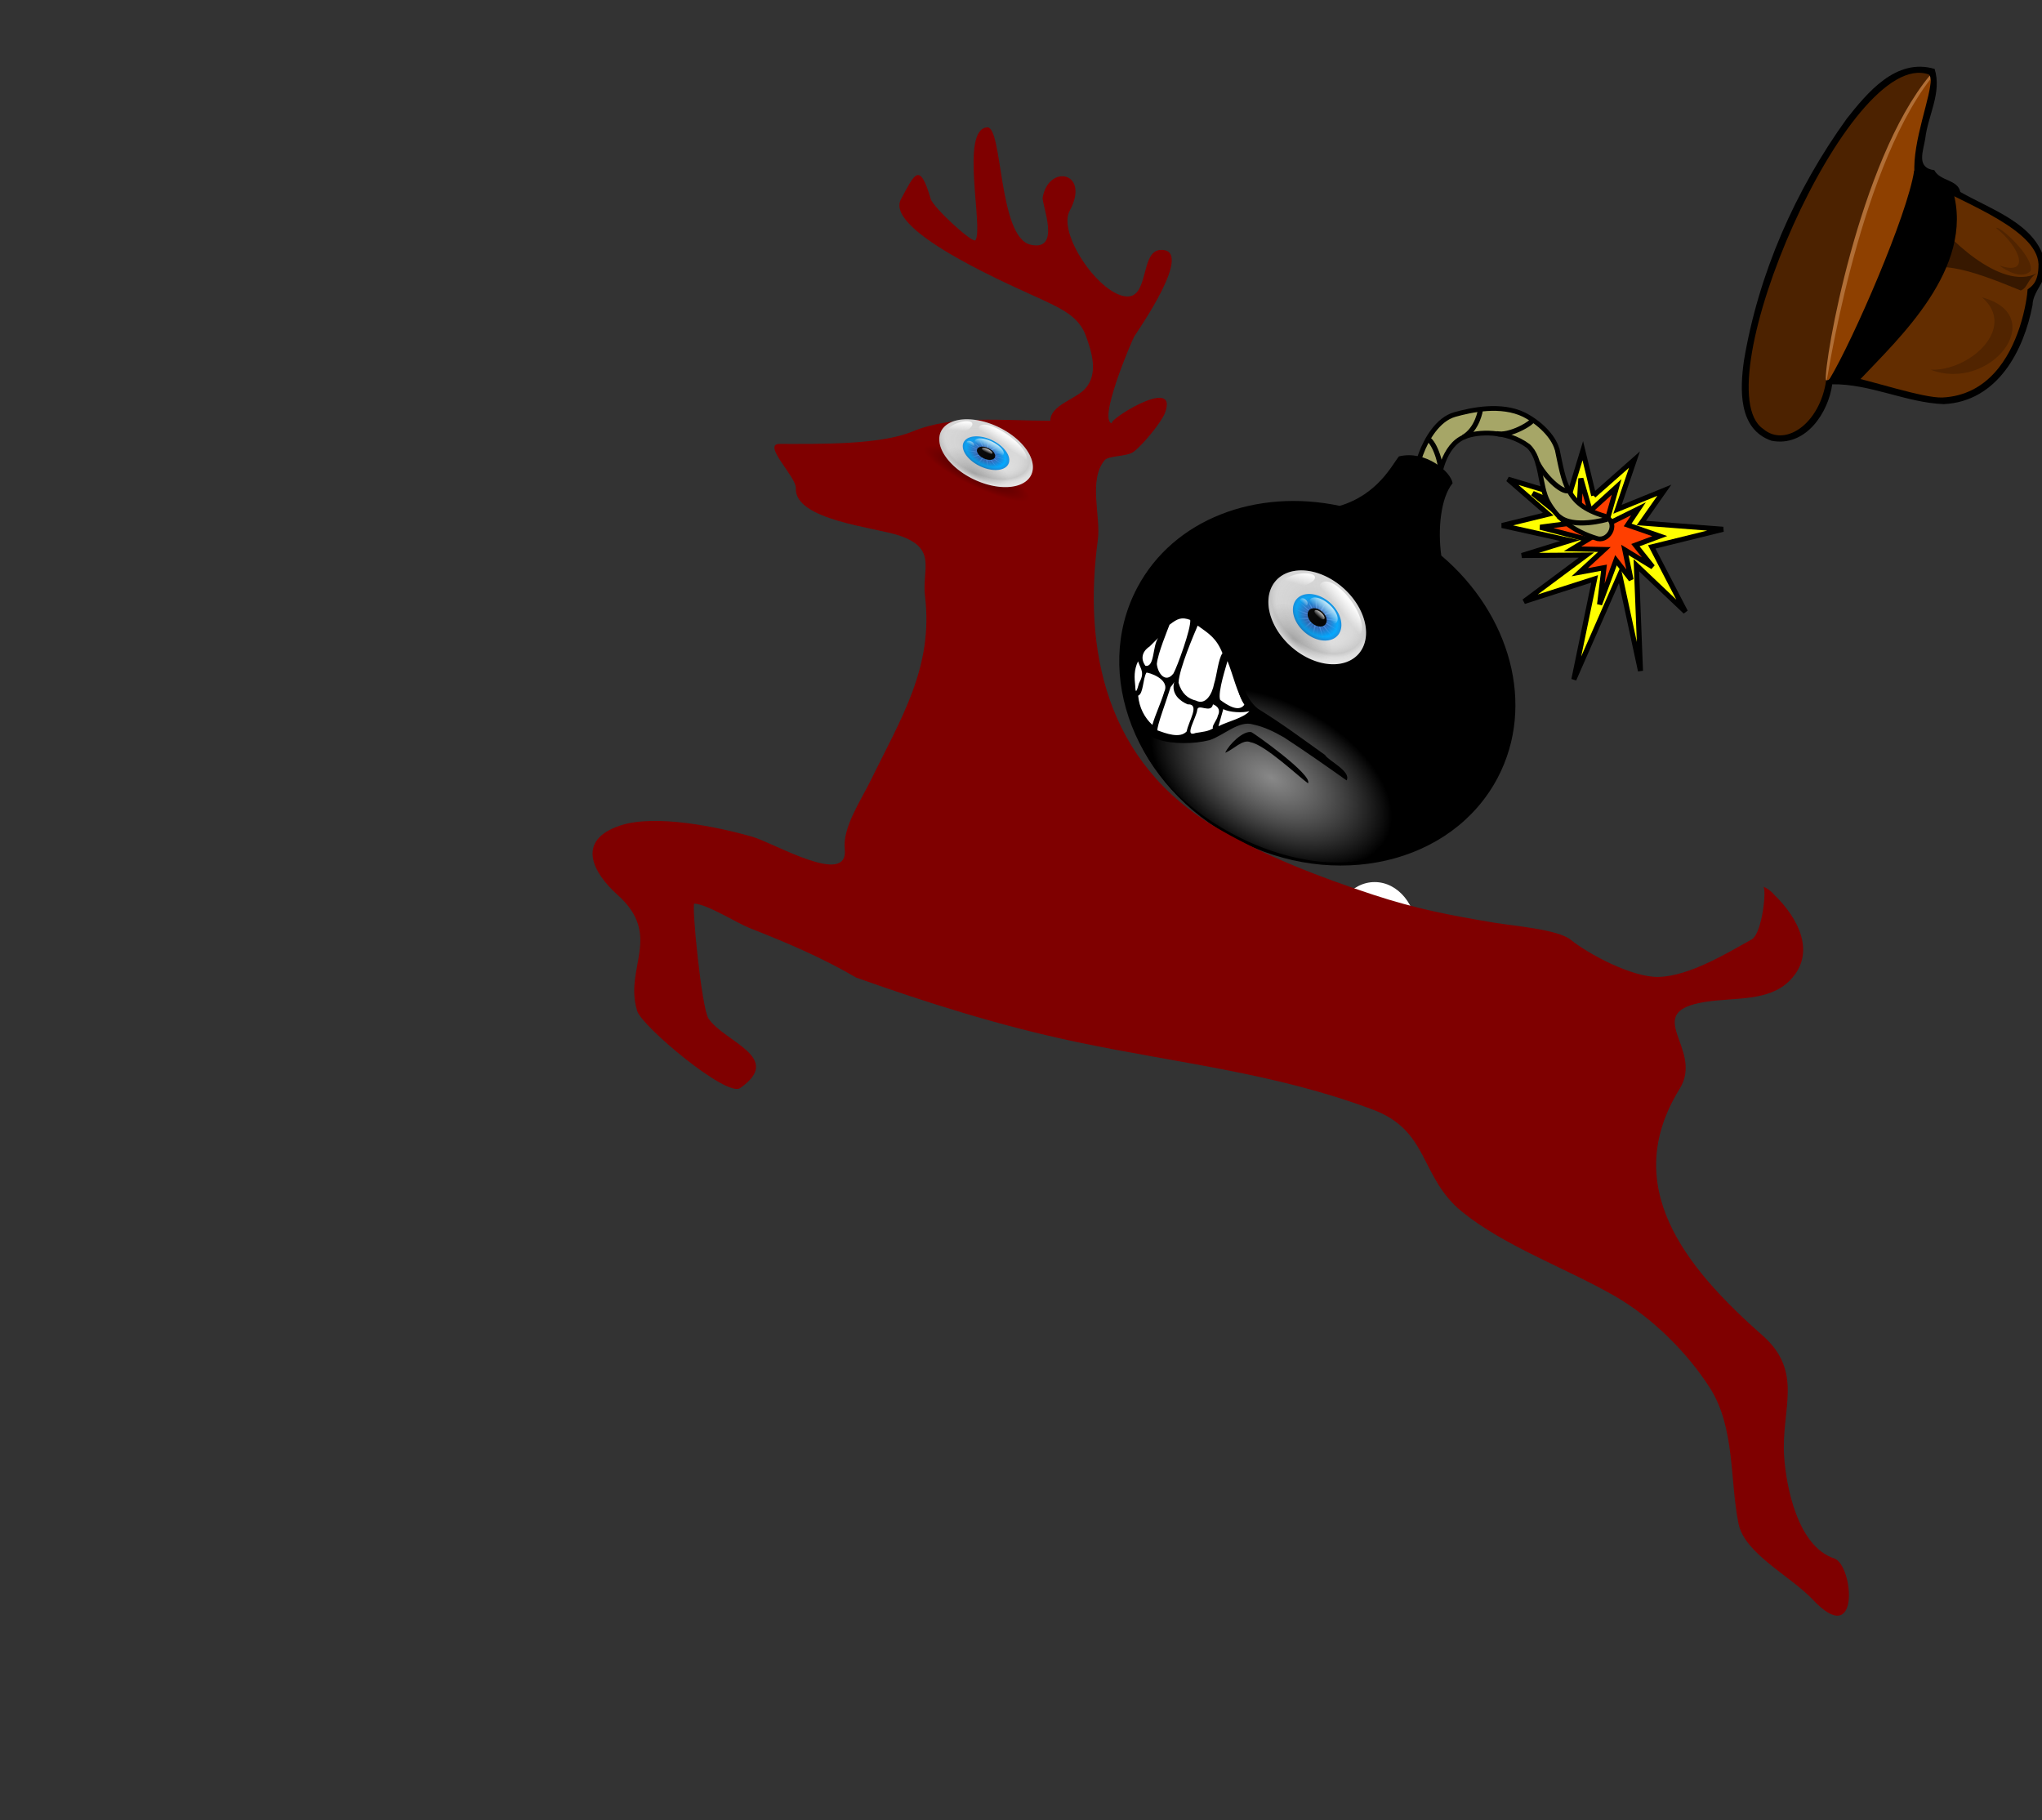
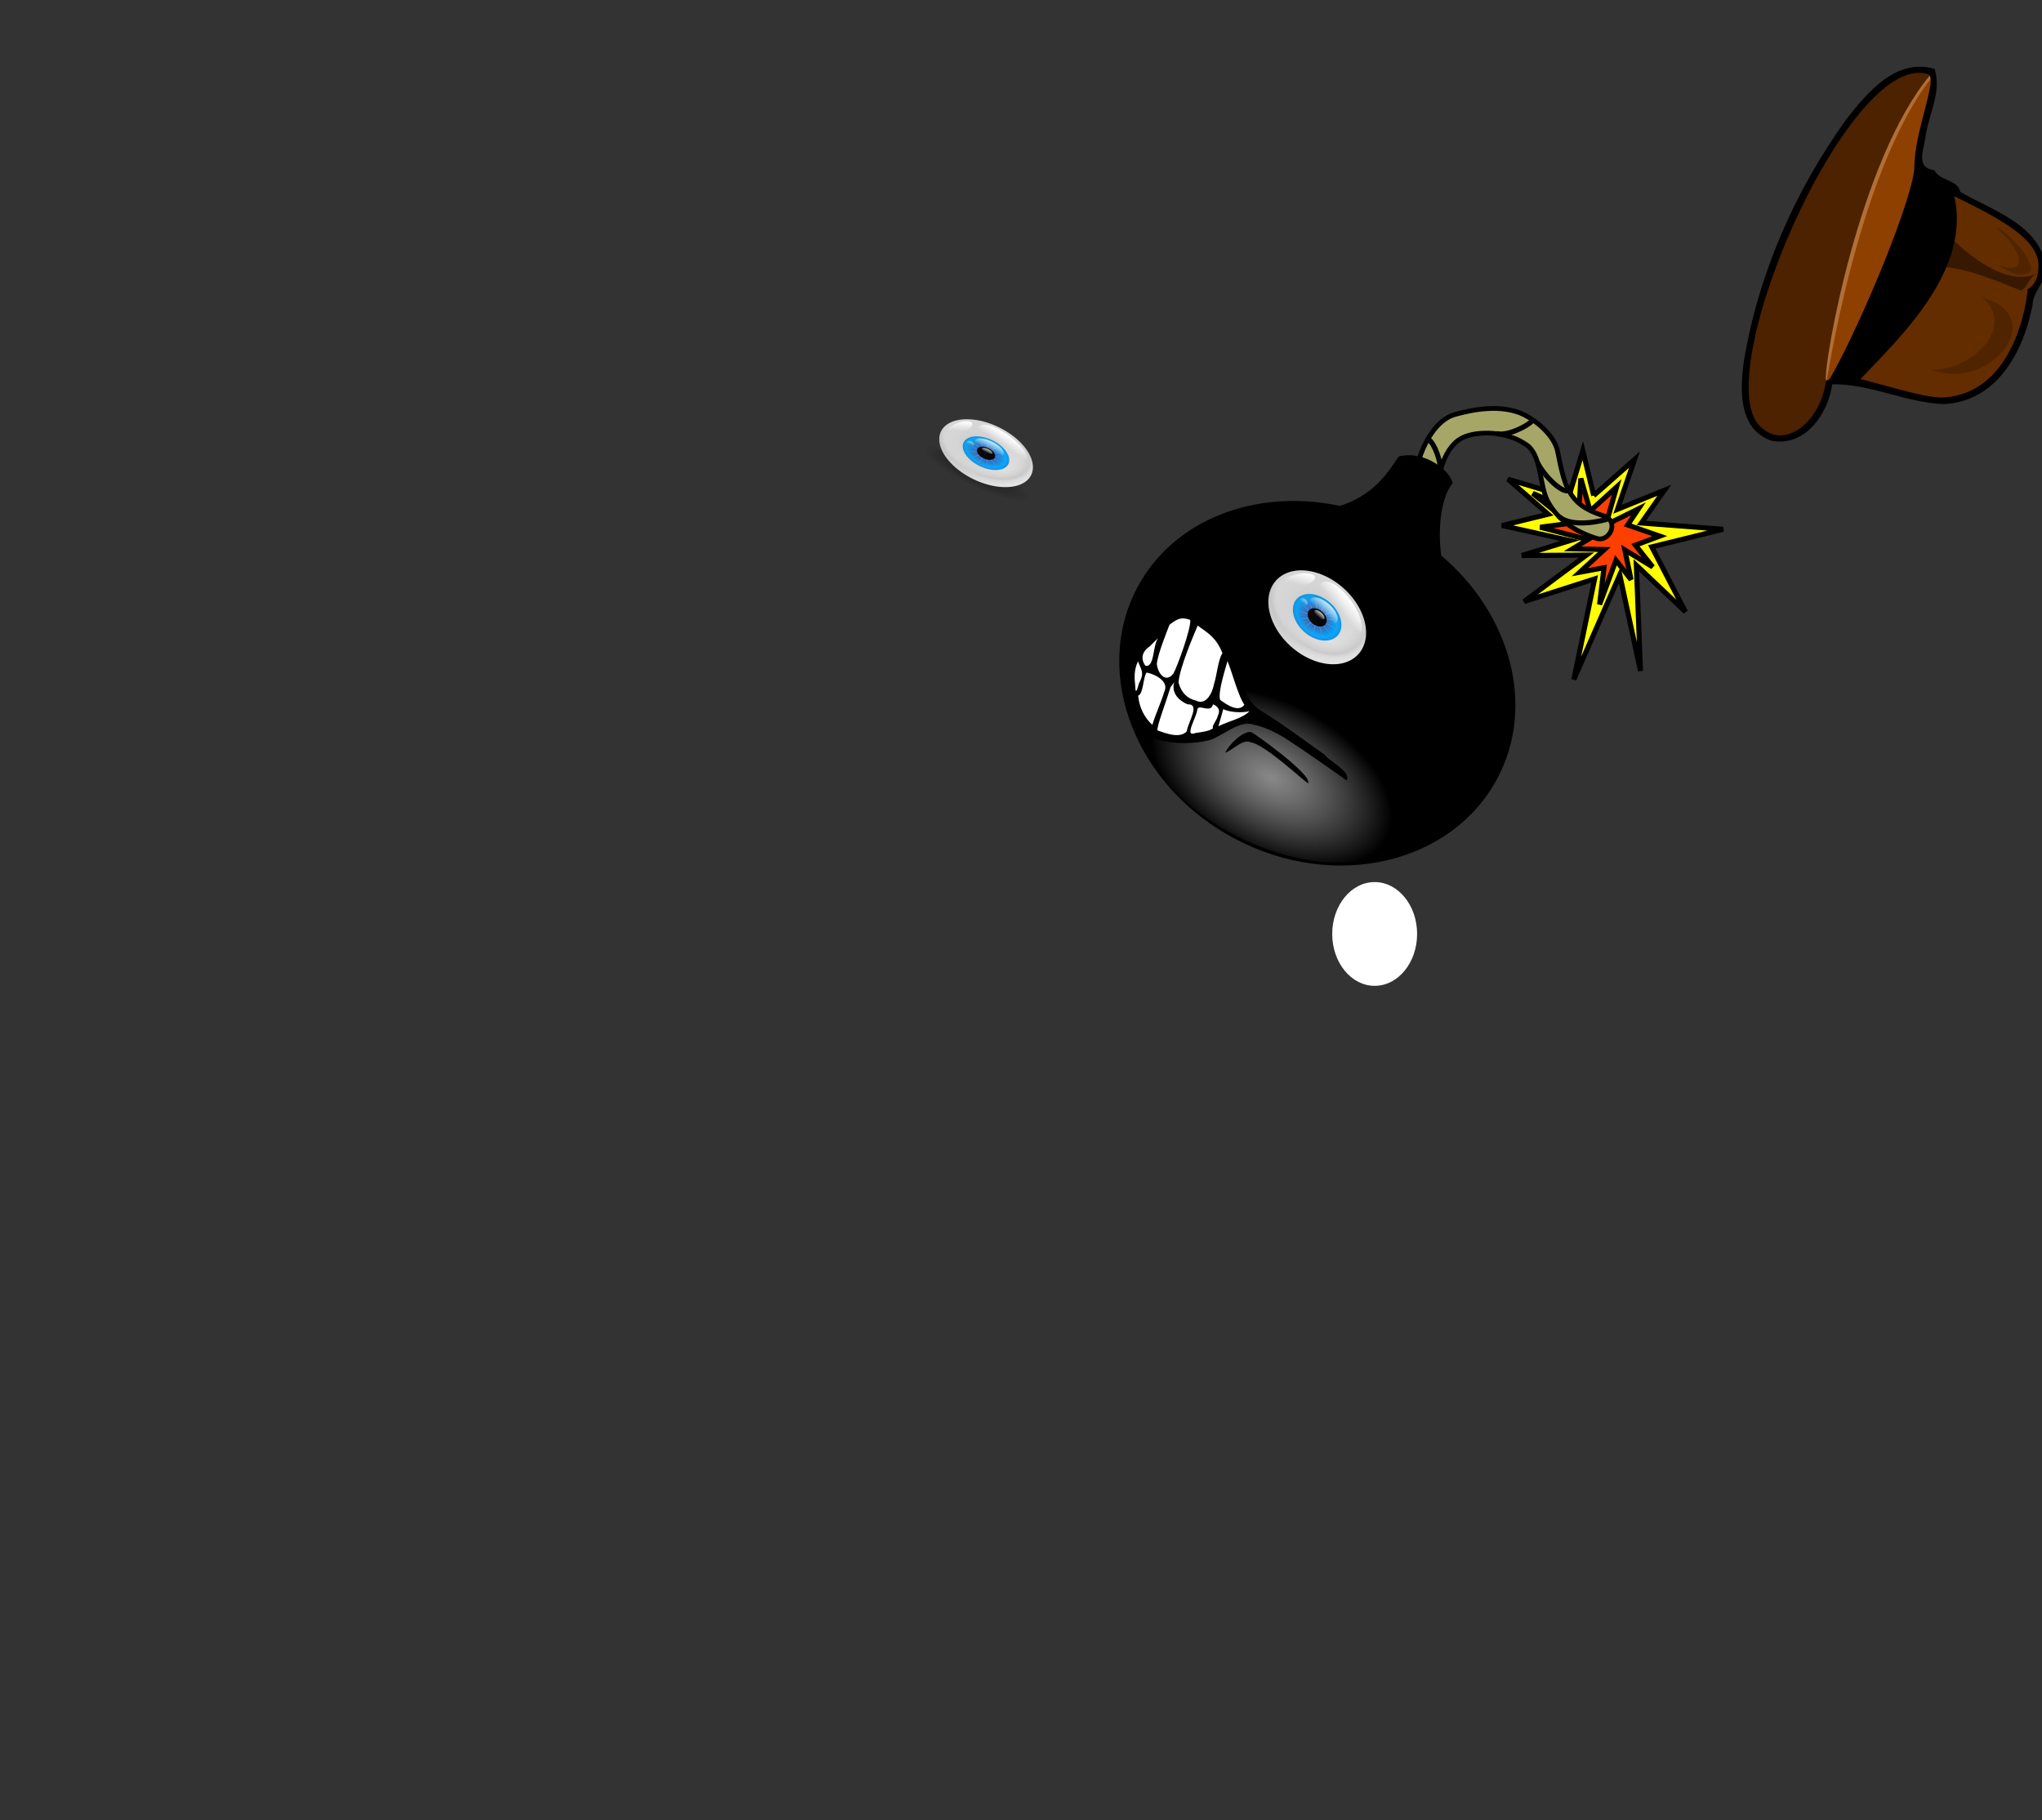
<svg xmlns="http://www.w3.org/2000/svg" xmlns:xlink="http://www.w3.org/1999/xlink" width="433.004" height="385.976">
  <rect width="100%" height="100%" fill="#333333" stroke="none" />
  <title>Jager Bomber</title>
  <defs>
    <linearGradient id="svg_15">
      <stop stop-color="#ffffff" stop-opacity="0.534" offset="0" id="svg_17" />
      <stop stop-color="#000000" stop-opacity="0.691" offset="1" id="svg_16" />
    </linearGradient>
    <radialGradient xlink:href="#svg_15" r="0.424" id="svg_4" fy="0.62" fx="0.521" cy="0.62" cx="0.521" />
    <symbol width="120pt" id="svg_18" height="120pt">
      <g id="svg_2">
        <path fill="#ffff00" fill-rule="evenodd" stroke="#000000" stroke-width="1pt" id="svg_14" d="m111.896,20.93l5.098,-13.417l2.147,13.685l8.587,-10.197l-1.342,10.465l19.857,-8.587l-14.49,12.88l15.832,11.002l-17.174,-4.83l13.953,24.15l-16.637,-19.857l2.147,30.054l-7.513,-26.029l-13.685,13.953l8.855,-18.515l-15.027,8.05l9.392,-9.392l-17.71,4.83l9.392,-8.318l-13.685,-3.22l16.369,-3.22l-2.415,-12.612l8.05,9.123z" />
        <path fill="#ff3f00" fill-rule="evenodd" stroke="#000000" stroke-width="1pt" id="svg_13" d="m112.97,24.955l-6.172,-6.44l3.757,8.318l-13.148,1.073l12.343,2.415l-6.44,4.562l12.612,-2.952l-2.415,4.025l7.513,-3.757l-2.952,8.318l5.098,-4.025l3.488,9.123l-1.61,-12.343l5.903,2.683l-5.098,-6.172l8.587,0.537l-6.708,-2.952l4.562,-5.098l-8.855,1.342l0.537,-5.098l-5.635,7.782l-2.147,-10.197l-3.22,8.855z" />
        <g transform="translate(-7.245, 1.878)" id="svg_6">
          <path fill="#a6a667" fill-rule="evenodd" stroke="#000000" stroke-width="1.25" stroke-miterlimit="4" id="svg_12" d="m92.954,8.736c-6.76,0.237 -12.839,5.307 -16.2,8.49c-3.398,3.247 -3.558,9.307 -3.047,13.292c0.511,3.984 1.844,7.063 1.844,7.063l5.719,-2.5c0,0 -0.987,-2.314 -1.375,-5.344c-0.385,-3.006 -0.077,-6.255 1.906,-8.531c2.281,-2.812 8.952,-6.776 15.956,-5.672c4.738,1.18 7.53,7.962 11.482,10.578c3.951,2.616 9.292,3.879 16.188,2.5c3.068,-0.909 2.888,-6.5 -1.219,-6.125c-5.694,1.139 -8.797,0.228 -11.5,-1.562c-2.703,-1.79 -5,-4.85 -7.781,-8.187l-0.062,-0.031c-2.492,-2.568 -7.289,-4.016 -11.909,-3.969z" />
          <path fill="none" fill-opacity="0.75" fill-rule="evenodd" stroke="#000000" stroke-width="1pt" id="svg_11" d="m125.216,22.896c0,0 -6.721,6.57 -11.706,5.287" />
          <path fill="none" fill-opacity="0.75" fill-rule="evenodd" stroke="#000000" stroke-width="1pt" id="svg_10" d="m112.754,20.933c-1.359,1.586 -7.854,-0.529 -10.724,-2.643" />
          <path fill="none" fill-opacity="0.75" fill-rule="evenodd" stroke="#000000" stroke-width="1pt" id="svg_9" d="m95.611,8.774c0.302,0.982 -3.474,6.948 -6.797,7.779" />
-           <path fill="none" fill-opacity="0.75" fill-rule="evenodd" stroke="#000000" stroke-width="1pt" id="svg_8" d="m82.168,12.927c0,0 1.737,4.833 -0.604,8.534" />
          <path fill="none" fill-opacity="0.75" fill-rule="evenodd" stroke="#000000" stroke-width="1pt" id="svg_7" d="m73.407,26.219c2.115,-0.076 6.948,4.607 7.175,6.646" />
        </g>
        <path fill="#000000" fill-rule="evenodd" stroke-width="1pt" id="svg_5" d="m61.645,35.724c-0.574,2.541 -0.156,11.394 -7.75,18.824c-21.51,6.077 -37.188,23.396 -37.188,44.045c0,25.685 24.091,46.505 53.75,46.505c29.659,0 53.719,-20.821 53.719,-46.505c0,-21.697 -17.256,-39.795 -40.469,-44.937c-4.039,-5.604 -7.243,-13.383 -6.25,-18.27c-1.799,-2.478 -10.417,-4.441 -15.812,0.338z" />
        <path fill="url(#svg_4)" fill-rule="evenodd" stroke-width="1pt" transform="matrix(1.335, 0, 0, 1.145, -27.973, -22.277)" id="svg_3" d="m103.578,124.911a30.456,20.528 0 1 0 -60.912,0a30.456,20.528 0 1 0 60.912,0z" />
      </g>
    </symbol>
    <linearGradient id="svg_64">
      <stop stop-color="#000000" offset="0" id="svg_80" />
      <stop stop-color="#000000" stop-opacity="0" offset="1" id="svg_79" />
    </linearGradient>
    <linearGradient id="svg_60">
      <stop stop-color="#000000" offset="0" id="svg_78" />
      <stop stop-color="#000000" stop-opacity="0" offset="1" id="svg_77" />
    </linearGradient>
    <linearGradient id="svg_56">
      <stop stop-color="#ffffff" stop-opacity="0" offset="0" id="svg_76" />
      <stop stop-color="#000000" stop-opacity="0.173" offset="1" id="svg_75" />
    </linearGradient>
    <linearGradient id="svg_59">
      <stop stop-color="#f8f8f8" offset="0" id="svg_74" />
      <stop stop-color="#dbdbdb" offset="1" id="svg_73" />
    </linearGradient>
    <linearGradient id="svg_55">
      <stop stop-color="#ffffff" offset="0" id="svg_72" />
      <stop stop-color="#ffffff" stop-opacity="0" offset="1" id="svg_71" />
    </linearGradient>
    <linearGradient id="svg_57">
      <stop stop-color="#5da8ff" offset="0" id="svg_70" />
      <stop stop-color="#5da8ff" stop-opacity="0" offset="1" id="svg_69" />
    </linearGradient>
    <linearGradient id="svg_58">
      <stop stop-color="#00a8ff" offset="0" id="svg_68" />
      <stop stop-color="#2f65b6" offset="1" id="svg_67" />
    </linearGradient>
    <radialGradient xlink:href="#svg_64" r="68.038" id="svg_30" gradientUnits="userSpaceOnUse" fy="406.022" fx="-1092.144" cy="444.665" cx="-1110.285" />
    <radialGradient xlink:href="#svg_60" r="615.201" id="svg_54" gradientUnits="userSpaceOnUse" gradientTransform="scale(1.72, 0.581)" fy="1860.268" fx="-530.927" cy="1860.268" cx="-530.927" />
    <radialGradient xlink:href="#svg_59" spreadMethod="reflect" r="281.321" id="svg_52" gradientUnits="userSpaceOnUse" fy="819.876" fx="-1058.759" cy="773.9" cx="-1040.368" />
    <radialGradient xlink:href="#svg_58" spreadMethod="reflect" r="83.152" id="svg_50" gradientUnits="userSpaceOnUse" fy="586.64" fx="302.352" cy="574.775" cx="299.43" />
    <radialGradient xlink:href="#svg_57" r="270.772" id="svg_48" gradientUnits="userSpaceOnUse" gradientTransform="matrix(0.42, 0, 0, 0.422, 197.164, 259.263)" fy="568.66" fx="389.182" cy="568.66" cx="389.182" />
    <radialGradient xlink:href="#svg_57" r="270.772" id="svg_46" gradientUnits="userSpaceOnUse" gradientTransform="matrix(0.405, 0.109, -0.109, 0.408, 264.895, 225.174)" fy="568.66" fx="389.182" cy="568.66" cx="389.182" />
    <linearGradient y2="747.554" y1="646.857" xlink:href="#svg_55" x2="306.605" x1="306.156" id="svg_43" gradientUnits="userSpaceOnUse" gradientTransform="scale(1.305, 0.766)" />
    <linearGradient y2="464.801" y1="360.095" xlink:href="#svg_55" x2="-1114.527" x1="-1112.406" id="svg_40" gradientUnits="userSpaceOnUse" />
    <linearGradient y2="480.91" y1="382.244" xlink:href="#svg_55" x2="-1103.238" x1="-1102.231" id="svg_38" gradientUnits="userSpaceOnUse" />
    <radialGradient xlink:href="#svg_56" spreadMethod="reflect" r="595.993" id="svg_36" gradientUnits="userSpaceOnUse" fy="902.634" fx="-819.682" cy="691.142" cx="-1095.54" />
    <linearGradient y2="455.664" y1="393.443" xlink:href="#svg_55" x2="-1117.122" x1="-1130.399" id="svg_34" gradientUnits="userSpaceOnUse" />
    <linearGradient y2="464.801" y1="390.299" xlink:href="#svg_55" x2="-1090.351" x1="-1124.524" id="svg_32" gradientUnits="userSpaceOnUse" />
    <symbol width="256pt" id="svg_81" height="256pt">
      <g id="svg_27">
        <g transform="matrix(0.472, 0, 0, 0.472, -11.583, -88.282)" id="svg_28">
          <path opacity="0.467" fill="url(#svg_54)" fill-rule="evenodd" stroke-width="3" stroke-linecap="round" stroke-miterlimit="4" stroke-dashoffset="0" marker-start="none" marker-mid="none" marker-end="none" transform="matrix(0.257, 0, 0, 0.295, 597.982, 359.297)" id="svg_53" d="m144.977,1081.358a1058.335,357.611 0 1 1 -2116.67,0a1058.335,357.611 0 1 1 2116.67,0z" />
          <path fill="url(#svg_52)" fill-rule="evenodd" stroke-width="2.898" stroke-linecap="round" stroke-miterlimit="4" stroke-dashoffset="0" marker-start="none" marker-mid="none" marker-end="none" transform="matrix(0.382, 0, 0, 0.382, 756.095, 189.5)" id="svg_51" d="m-424.285,810.681a606.888,606.888 0 1 1 -1213.776,0a606.888,606.888 0 1 1 1213.776,0z" />
          <path fill="url(#svg_50)" fill-rule="evenodd" stroke-width="0.447" stroke-linecap="round" stroke-miterlimit="4" stroke-dashoffset="0" marker-start="none" marker-mid="none" marker-end="none" transform="matrix(0.588, 0, 0, 0.588, 185.839, 168.256)" id="svg_49" d="m495.211,562.909a195.781,195.781 0 1 1 -391.562,0a195.781,195.781 0 1 1 391.562,0z" />
          <path fill="url(#svg_48)" fill-rule="evenodd" stroke-width="0.447" stroke-linecap="round" stroke-miterlimit="4" stroke-dashoffset="0" marker-start="none" marker-mid="none" marker-end="none" id="svg_47" d="m347.917,385.083c-0.448,0.055 -0.896,0.111 -1.342,0.171c0.562,2.604 1.125,5.217 1.671,7.789c-0.116,-2.627 -0.22,-5.297 -0.329,-7.96zm0.329,7.96c1.675,37.816 4.166,71.515 10.67,83.679c3.245,-13.405 -2.804,-46.651 -10.67,-83.679zm10.67,83.679c-0.774,3.196 -2.013,5.403 -3.934,6.144c-1.924,0.743 -4.327,-0.068 -7.052,-1.921c0.805,3.198 0.74,5.737 -0.618,7.289c-1.357,1.55 -3.863,1.95 -7.131,1.579c2.193,2.454 3.31,4.733 2.829,6.736c-0.482,2.006 -2.516,3.519 -5.592,4.71c3.088,1.154 5.139,2.644 5.644,4.644c0.505,1.998 -0.586,4.283 -2.75,6.763c3.27,-0.413 5.767,-0.036 7.144,1.5c1.376,1.534 1.474,4.061 0.71,7.263c2.701,-1.882 5.094,-2.719 7.026,-2c1.934,0.72 3.202,2.921 4.013,6.118c1.518,-2.926 3.243,-4.778 5.289,-5.039c2.045,-0.261 4.179,1.103 6.381,3.552c-0.016,-3.296 0.665,-5.739 2.355,-6.921c1.689,-1.18 4.204,-0.972 7.289,0.171c-1.543,-2.908 -2.078,-5.393 -1.131,-7.223c0.948,-1.832 3.282,-2.816 6.552,-3.237c-2.723,-1.859 -4.356,-3.792 -4.368,-5.855c-0.012,-2.064 1.6,-4.028 4.302,-5.921c-3.274,-0.381 -5.622,-1.337 -6.592,-3.158c-0.97,-1.821 -0.459,-4.307 1.053,-7.236c-3.078,1.185 -5.597,1.425 -7.302,0.263c-1.704,-1.162 -2.411,-3.585 -2.434,-6.881c-2.171,2.472 -4.295,3.854 -6.342,3.618c-2.046,-0.236 -3.791,-2.06 -5.342,-4.96zm11.683,1.342c9.101,-10.363 19.193,-42.592 29.432,-79.021c-16.08,34.241 -29.53,65.225 -29.432,79.021zm29.432,-79.021c1.105,-2.353 2.241,-4.738 3.368,-7.118c-0.419,-0.162 -0.828,-0.343 -1.25,-0.5c-0.707,2.548 -1.412,5.106 -2.118,7.618zm-19.696,85.639c12.882,-4.96 36.814,-28.811 62.812,-56.312c-30.166,22.856 -56.483,44.046 -62.812,56.312zm62.812,-56.312c1.916,-1.451 3.872,-2.918 5.815,-4.381c-0.27,-0.312 -0.542,-0.625 -0.816,-0.934c-1.67,1.777 -3.345,3.565 -5,5.315zm-57.272,66.706c13.708,1.597 45.971,-8.401 81.771,-20.67c-37.323,6.218 -70.464,12.752 -81.771,20.67zm81.771,-20.67c2.14,-0.357 4.321,-0.711 6.486,-1.066c-0.084,-0.365 -0.175,-0.728 -0.263,-1.092c-2.078,0.719 -4.167,1.453 -6.223,2.158zm-81.705,32.445c11.395,7.782 44.605,13.924 81.994,19.696c-35.934,-11.837 -68.308,-21.455 -81.994,-19.696zm81.994,19.696c1.811,0.597 3.658,1.208 5.486,1.816c0.082,-0.315 0.158,-0.632 0.237,-0.947c-1.908,-0.29 -3.835,-0.577 -5.723,-0.868zm-87.415,-9.236c6.465,12.186 33.035,33.055 63.469,55.549c-26.327,-27.192 -50.535,-50.756 -63.469,-55.549zm63.469,55.549c1.145,1.183 2.308,2.396 3.46,3.592c0.189,-0.21 0.378,-0.42 0.566,-0.632c-1.34,-0.986 -2.7,-1.98 -4.026,-2.96zm-73.113,-48.799c0.067,13.799 13.887,44.622 30.38,78.679c-10.673,-36.306 -21.156,-68.419 -30.38,-78.679zm30.38,78.679c0.426,1.449 0.85,2.932 1.276,4.394c0.244,-0.092 0.481,-0.196 0.724,-0.289c-0.665,-1.366 -1.343,-2.748 -2,-4.105zm-42.05,-77.192c-6.352,12.248 -8.447,45.95 -9.67,83.758c7.418,-37.09 13.064,-70.383 9.67,-83.758zm-9.67,83.758c-0.292,1.46 -0.598,2.95 -0.895,4.421c0.255,0.029 0.508,0.064 0.763,0.092c0.046,-1.502 0.083,-3.023 0.132,-4.513zm-1.368,-87.876c-11.32,7.889 -28.832,36.789 -47.497,69.719c23.824,-29.417 44.295,-56.299 47.497,-69.719zm-47.497,69.719c-0.999,1.233 -2.029,2.482 -3.039,3.723c0.229,0.155 0.467,0.294 0.697,0.447c0.782,-1.387 1.563,-2.797 2.342,-4.171zm39.642,-78.482c-13.689,1.73 -42.616,19.157 -74.429,39.629c34.749,-14.97 65.362,-29.237 74.429,-39.629zm-74.429,39.629c-1.662,0.716 -3.36,1.439 -5.039,2.158c0.148,0.271 0.31,0.533 0.461,0.803c1.525,-0.987 3.065,-1.986 4.579,-2.96zm71.535,-51.036c-12.926,-4.829 -46.637,-2.844 -84.323,0.5c37.72,2.894 71.454,4.482 84.323,-0.5zm-84.323,0.5c-2.059,-0.158 -4.156,-0.335 -6.236,-0.5c0.006,0.355 0.017,0.711 0.026,1.066c2.072,-0.189 4.16,-0.384 6.21,-0.566zm87.086,-11.947c-9.188,-10.28 -39.95,-24.171 -74.863,-38.721c32.05,20.088 61.166,37.164 74.863,38.721zm-74.863,-38.721c-1.998,-1.252 -4.021,-2.542 -6.039,-3.816c-0.184,0.362 -0.385,0.715 -0.566,1.079c2.208,0.912 4.426,1.829 6.605,2.737zm82.613,29.853c-3.369,-13.38 -24.158,-39.991 -48.312,-69.101c19.047,32.687 36.903,61.343 48.312,69.101zm-48.312,-69.101c-1.281,-2.199 -2.577,-4.439 -3.868,-6.671c-0.357,0.252 -0.711,0.507 -1.066,0.763c1.65,1.976 3.311,3.952 4.934,5.908z" />
          <path opacity="0.36" fill="url(#svg_46)" fill-rule="evenodd" stroke-width="0.447" stroke-linecap="round" stroke-miterlimit="4" stroke-dashoffset="0" marker-start="none" marker-mid="none" marker-end="none" id="svg_45" d="m377.946,385.725c-0.447,-0.063 -0.894,-0.124 -1.341,-0.182c-0.131,2.661 -0.264,5.33 -0.402,7.956c0.568,-2.568 1.159,-5.174 1.742,-7.774zm-1.742,7.774c-8.17,36.961 -14.485,70.157 -11.351,83.589c6.604,-12.108 9.365,-45.787 11.351,-83.589zm-11.351,83.589c-1.574,2.887 -3.342,4.698 -5.39,4.917c-2.051,0.22 -4.162,-1.185 -6.315,-3.681c-0.05,3.297 -0.769,5.733 -2.484,6.881c-1.712,1.146 -4.236,0.884 -7.297,-0.321c1.483,2.938 1.972,5.428 0.989,7.239c-0.985,1.813 -3.341,2.748 -6.62,3.103c2.685,1.914 4.279,3.884 4.25,5.947c-0.029,2.06 -1.675,3.985 -4.406,5.821c3.266,0.447 5.58,1.458 6.513,3.298c0.932,1.838 0.373,4.304 -1.193,7.199c3.096,-1.119 5.624,-1.308 7.304,-0.113c1.682,1.196 2.337,3.65 2.293,6.948c2.223,-2.434 4.369,-3.776 6.413,-3.498c2.043,0.277 3.751,2.148 5.244,5.083c0.838,-3.188 2.127,-5.371 4.066,-6.075c1.937,-0.703 4.312,0.149 6.996,2.052c-0.738,-3.208 -0.612,-5.747 0.777,-7.27c1.39,-1.525 3.899,-1.871 7.167,-1.431c-2.149,-2.501 -3.226,-4.79 -2.704,-6.786c0.522,-1.997 2.588,-3.477 5.688,-4.605c-3.064,-1.216 -5.085,-2.747 -5.55,-4.756c-0.465,-2.01 0.671,-4.279 2.89,-6.717c-3.28,0.348 -5.775,-0.072 -7.121,-1.636c-1.346,-1.563 -1.401,-4.087 -0.57,-7.277c-2.737,1.826 -5.146,2.611 -7.062,1.854c-1.915,-0.758 -3.129,-2.971 -3.876,-6.174zm10.938,4.32c11.473,-7.655 29.562,-36.173 48.881,-68.711c-24.394,28.912 -45.405,55.36 -48.881,68.711zm48.881,-68.711c1.676,-1.987 3.391,-3.996 5.096,-6.004c-0.363,-0.265 -0.711,-0.546 -1.078,-0.806c-1.343,2.278 -2.685,4.566 -4.018,6.81zm-41.19,77.623c13.727,-1.457 43.016,-18.301 75.246,-38.136c-35.054,14.27 -65.958,27.926 -75.246,38.136zm75.246,-38.136c2.226,-0.906 4.495,-1.816 6.751,-2.727c-0.18,-0.371 -0.362,-0.744 -0.546,-1.113c-2.073,1.285 -4.153,2.578 -6.205,3.84zm-72.586,49.61c12.828,5.09 46.579,3.784 84.334,1.198c-37.661,-3.654 -71.364,-5.921 -84.334,-1.198zm84.334,1.198c2.16,0.21 4.358,0.432 6.541,0.649c0.013,-0.374 0.019,-0.749 0.028,-1.123c-2.193,0.156 -4.401,0.325 -6.57,0.474zm-87.318,10.193c8.992,10.466 39.482,24.994 74.103,40.247c-31.646,-20.734 -60.428,-38.404 -74.103,-40.247zm74.103,40.247c1.595,1.045 3.221,2.114 4.83,3.174c0.16,-0.283 0.316,-0.569 0.474,-0.854c-1.768,-0.774 -3.555,-1.55 -5.304,-2.32zm-82.046,-31.546c3.091,13.444 23.354,40.478 46.93,70.083c-18.392,-33.079 -35.677,-62.106 -46.93,-70.083zm46.93,70.083c0.8,1.439 1.609,2.912 2.413,4.365c0.237,-0.154 0.474,-0.308 0.71,-0.464c-1.039,-1.299 -2.095,-2.611 -3.123,-3.901zm-57.992,-66.06c-3.507,13.347 1.865,46.696 8.981,83.861c-0.913,-37.832 -2.726,-71.564 -8.981,-83.861zm8.981,83.861c0.036,1.51 0.062,3.052 0.095,4.575c0.259,-0.026 0.515,-0.065 0.774,-0.092c-0.289,-1.492 -0.586,-3.002 -0.869,-4.483zm-20.638,-85.445c-9.305,10.186 -20.052,42.198 -31.019,78.401c16.764,-33.906 30.836,-64.604 31.019,-78.401zm-31.019,78.401c-0.66,1.334 -1.341,2.695 -2.008,4.039c0.239,0.094 0.474,0.194 0.713,0.286c0.433,-1.439 0.863,-2.899 1.295,-4.325zm21.422,-85.235c-12.976,4.69 -37.371,28.073 -63.923,55.05c30.625,-22.248 57.357,-42.916 63.923,-55.05zm-63.923,55.05c-1.284,0.933 -2.603,1.872 -3.899,2.81c0.181,0.209 0.375,0.405 0.558,0.613c1.115,-1.137 2.234,-2.297 3.342,-3.422zm58.604,-65.547c-13.67,-1.872 -46.122,7.474 -82.15,19.015c37.44,-5.466 70.702,-11.324 82.15,-19.015zm-82.15,19.015c-1.791,0.261 -3.618,0.52 -5.426,0.78c0.073,0.3 0.162,0.595 0.237,0.894c1.729,-0.558 3.475,-1.125 5.189,-1.674zm82.306,-30.782c-11.236,-8.011 -44.312,-14.817 -81.579,-21.342c35.686,12.558 67.859,22.823 81.579,21.342zm-81.579,-21.342c-1.948,-0.685 -3.927,-1.399 -5.894,-2.097c-0.086,0.345 -0.167,0.691 -0.25,1.036c2.051,0.353 4.117,0.706 6.145,1.061zm87.211,11c-6.214,-12.307 -32.333,-33.687 -62.291,-56.778c25.759,27.698 49.463,51.729 62.291,56.778zm-62.291,-56.778c-1.605,-1.726 -3.226,-3.496 -4.846,-5.249c-0.272,0.302 -0.557,0.591 -0.826,0.896c1.896,1.453 3.802,2.912 5.671,4.353zm72.071,50.218c0.209,-13.796 -12.984,-44.88 -28.782,-79.25c9.937,36.503 19.768,68.804 28.782,79.25zm-28.782,-79.25c-0.668,-2.455 -1.341,-4.955 -2.01,-7.444c-0.411,0.151 -0.818,0.306 -1.227,0.461c1.082,2.335 2.175,4.674 3.237,6.983z" />
          <g transform="matrix(0.713, 0, 0, 0.713, 104.004, 143.482)" id="svg_41">
            <path fill="#000000" fill-rule="evenodd" stroke-width="0.447" stroke-linecap="round" stroke-miterlimit="4" stroke-dashoffset="0" marker-start="none" marker-mid="none" marker-end="none" transform="matrix(0.565, 0, 0, 0.565, 140.911, 176.699)" id="svg_44" d="m503.848,571.547a112.286,112.286 0 1 1 -224.572,0a112.286,112.286 0 1 1 224.572,0z" />
            <path opacity="0.766" fill="url(#svg_43)" fill-rule="evenodd" stroke-width="0.447" stroke-linecap="round" stroke-miterlimit="4" stroke-dashoffset="0" marker-start="none" marker-mid="none" marker-end="none" transform="matrix(0.565, 0, 0, 0.565, 136.036, 169.004)" id="svg_42" d="m466.42,532.679a66.22,38.868 0 1 1 -132.44,0a66.22,38.868 0 1 1 132.44,0z" />
          </g>
          <path fill="url(#svg_40)" fill-rule="evenodd" stroke-width="3" stroke-linecap="round" stroke-miterlimit="4" stroke-dashoffset="0" marker-start="none" marker-mid="none" marker-end="none" transform="matrix(1.11, 0, 0, 0.781, 1595.9, 99.677)" id="svg_39" d="m-1043.837,444.665a66.448,66.448 0 1 1 -132.896,0a66.448,66.448 0 1 1 132.896,0z" />
          <path opacity="0.523" fill="url(#svg_38)" fill-rule="evenodd" stroke-width="3" stroke-linecap="round" stroke-miterlimit="4" stroke-dashoffset="0" marker-start="none" marker-mid="none" marker-end="none" transform="matrix(0.283, 0, 0, 0.283, 591.511, 359.08)" id="svg_37" d="m-1043.837,444.665a66.448,66.448 0 1 1 -132.896,0a66.448,66.448 0 1 1 132.896,0z" />
          <path fill="url(#svg_36)" fill-rule="evenodd" stroke-width="2.898" stroke-linecap="round" stroke-miterlimit="4" stroke-dashoffset="0" marker-start="none" marker-mid="none" marker-end="none" transform="matrix(0.382, 0, 0, 0.382, 756.095, 189.5)" id="svg_35" d="m-424.285,810.681a606.888,606.888 0 1 1 -1213.776,0a606.888,606.888 0 1 1 1213.776,0z" />
          <path opacity="0.9" fill="url(#svg_34)" fill-rule="evenodd" stroke-width="3" stroke-linecap="round" stroke-miterlimit="4" stroke-dashoffset="0" marker-start="none" marker-mid="none" marker-end="none" transform="matrix(1.968, 0.673, -0.228, 1.15, 2697.88, 606.441)" id="svg_33" d="m-1043.837,444.665a66.448,66.448 0 1 1 -132.896,0a66.448,66.448 0 1 1 132.896,0z" />
          <path opacity="0.9" fill="url(#svg_32)" fill-rule="evenodd" stroke-width="3" stroke-linecap="round" stroke-miterlimit="4" stroke-dashoffset="0" marker-start="none" marker-mid="none" marker-end="none" transform="matrix(0.446, 0.091, -0.55, 1.244, 940.691, -42.819)" id="svg_31" d="m-1043.837,444.665a66.448,66.448 0 1 1 -132.896,0a66.448,66.448 0 1 1 132.896,0z" />
-           <path opacity="0.2" fill="url(#svg_30)" fill-rule="evenodd" stroke-width="3.179" stroke-linecap="round" stroke-miterlimit="4" stroke-dashoffset="0" marker-start="none" marker-mid="none" marker-end="none" transform="matrix(2.07, 0.779, 1.095, -1.32, 2166.1, 2075.49)" id="svg_29" d="m-1043.837,444.665a66.448,66.448 0 1 1 -132.896,0a66.448,66.448 0 1 1 132.896,0z" />
        </g>
      </g>
    </symbol>
    <symbol width="128px" id="svg_104" height="128px">
      <g id="svg_84">
        <g transform="matrix(1.701, 0, 0, 1.701, -536.479, -683.401)" id="svg_85">
          <path fill="#ffffff" fill-rule="evenodd" stroke-width="1px" id="svg_87" d="m330.771,427.438c-7.508,-0.18 -14.453,12.492 -11.887,16.586c2.618,5.333 7.867,10.409 14.127,10.298c4.59,-0.014 9.812,-2.496 13.88,-4.353c3.572,-1.894 6.44,-4.748 9.463,-5.566c3.377,-0.249 7.187,0.143 -1.409,-1.408c-7.029,-2.057 -5.654,-7.05 -11.632,-10.722c-2.979,-1.928 -9.064,-4.205 -12.543,-4.836z" />
          <path fill="#000000" fill-rule="evenodd" stroke-width="1px" id="svg_86" d="m329.959,425.977c-7.508,-0.18 -14.989,14.368 -12.423,18.462c2.618,5.333 7.867,10.677 14.127,10.566c4.59,-0.014 10.348,-1.424 14.416,-3.281c3.572,-1.894 6.44,-6.087 10.803,-6.102c3.377,-0.249 6.453,0.088 9.842,0.613c7.172,1.438 14.305,3.059 21.431,4.702c0.603,-2.187 -6.988,-2.856 -8.347,-3.807c-8.514,-1.977 -14.4,-3.509 -22.996,-5.06c-7.029,-2.057 -8.334,-7.854 -14.311,-11.525c-2.979,-1.928 -9.064,-3.937 -12.543,-4.568zm-0.156,2.308c1.059,1.682 0.565,10.599 0.13,12.116c-1.292,2.65 -4.461,1.004 -5.522,-0.852c-0.686,-2.217 -0.043,-7.772 0.01,-8.892c1.7,-1.831 2.679,-2.45 5.383,-2.372zm2.603,0.674c3.944,0.922 6.392,1.342 9.442,4.035c-0.658,1.459 0.421,4.926 0.409,6.807c0.417,2.452 -0.529,5.073 -3.563,4.692c-2.477,0.153 -4.693,-0.539 -6.507,-2.525c-1.099,-2.969 0.001,-11.173 0.219,-13.01zm-9.969,5.165c-0.903,2.036 1.73,6.282 -1.062,6.562c-2.011,-1.079 -2.278,-2.697 -0.57,-4.249c0.528,-0.782 1.072,-1.554 1.632,-2.314zm21.531,0.156c2.926,2.58 5.362,5.733 8.688,7.844c-0.876,2.088 -5.033,1.172 -7.254,0.621c-1.454,-1.429 -1.321,-7.607 -1.433,-8.464zm-25.077,5.976c1.696,1.609 2.926,1.845 2.255,4.47c0.071,1.279 0.123,2.717 -0.759,0.871c-1.053,-1.746 -1.87,-3.23 -1.496,-5.341zm10.116,4.499c0.063,2.644 -0.428,4.98 -0.359,7.623c-2.811,-0.945 -5.242,-2.682 -6.618,-5.067c1.307,-0.797 -0.198,-3.602 0.232,-5.277c0.467,-0.212 7.293,-0.308 6.744,2.721zm1.898,-2.725c0.109,2.81 3.477,3.634 5.768,3.787c3.605,-0.96 1.769,3.415 2.201,5.619c-1.235,2.007 -5.825,1.788 -8.284,1.734c-0.602,-0.609 -0.164,-6.608 -0.237,-9.787c-0.068,0.116 0.567,-0.92 0.553,-1.353zm23.741,1.098c-1.082,1.838 -5.062,3.505 -7.334,5.152c-0.062,-1.281 -0.125,-2.562 -0.188,-3.844c1.99,0.289 5.855,-0.479 7.522,-1.308zm-8.457,3.056c0.224,0.735 -0.89,2.665 -0.191,2.866c-0.953,0.935 -2.759,1.481 -4.443,2.114c-3.102,1.871 -1.138,-3.24 -1.681,-4.902c-0.267,-1.371 4.239,-0.004 3.926,-2.126c0,0 2.866,-0.011 2.389,2.048zm10.904,1.131c-2.419,0.157 -5.193,4 -5.491,5.966c2,-1.151 3.665,-4.082 6.2,-3.836c4.239,-0.455 16.946,3.993 19.791,4.647c0.691,-2.068 -20.095,-6.827 -20.5,-6.777z" />
        </g>
      </g>
    </symbol>
    <symbol id="svg_108" width="109.459" viewBox="0 0 109.459 160.596" height="160.596">
      <g id="svg_107">
-         <path d="m39.88,31.658c-4.248,0 -8.482,-0.654 -12.009,1.162c-2.856,1.47 -8.263,1.338 -11.574,1.338c-1.575,0 1.458,3.56 1.412,4.764c-0.131,3.474 6.903,4.228 9.046,5.136c3.307,1.402 1.927,3.643 2.208,6.516c0.752,7.669 -2.076,13.171 -4.781,20.015c-0.817,2.068 -2.41,4.971 -2.21,7.277c0.361,4.163 -6.169,-0.659 -8.078,-1.331c-2.917,-1.027 -8.387,-2.464 -11.47,-1.204c-3.956,1.616 -2.348,5.16 -0.255,7.475c4.001,4.428 0.534,7.907 1.726,12.557c0.426,1.663 7.787,9.32 8.963,8.305c3.848,-3.321 -1.394,-4.976 -2.753,-7.504c-0.618,-1.149 -1.489,-12.422 -1.239,-12.405c1.152,0.078 3.725,2.108 4.805,2.633c3.218,1.562 6.395,3.238 9.292,5.349c6.193,2.729 12.58,5.224 19.139,6.935c8.983,2.344 17.305,3.327 25.907,7.329c4.911,2.284 4.041,7.277 7.735,10.999c3.678,3.705 8.989,6.049 13.234,9.049c3.424,2.42 6.444,6.255 8.356,9.945c2.217,4.281 1.737,10.006 2.504,14.676c0.531,3.236 4.54,5.647 6.464,8.185c4.169,5.496 3.558,-3.747 1.861,-4.447c-3.193,-1.318 -4.172,-7.787 -4.351,-10.973c-0.287,-5.103 1.756,-9.108 -1.894,-13.093c-6.814,-7.439 -12.43,-16.164 -7.207,-26.604c2.178,-4.354 -3.52,-8.245 2.229,-9.374c2.611,-0.512 5.55,-0.001 7.386,-2.334c2.313,-2.939 0.737,-6.691 -1.383,-9.236c-0.257,-0.381 -0.584,-0.677 -0.981,-0.889c0.369,0 -0.039,5.071 -0.981,5.719c-2.113,1.454 -5.412,3.958 -8.101,4.044c-2.311,0.073 -6.142,-2.488 -7.668,-4.014c-1.12,-1.12 -5.036,-1.501 -6.614,-1.828c-3.861,-0.799 -6.857,-1.504 -10.586,-3.024c-4.694,-1.913 -9.325,-4.134 -13.457,-7.096c-9.982,-7.155 -11.8,-19.564 -10.533,-31.215c0.273,-2.508 -0.853,-6.438 0.595,-8.58c0.344,-0.509 1.903,-0.362 2.502,-0.891c0.763,-0.674 2.455,-3.202 2.759,-4.232c1.248,-4.223 -5.518,1.21 -4.542,1.146c-1.475,0.098 1.675,-9.004 1.855,-9.364c0.364,-0.728 5.298,-9.451 2.32,-9.352c-1.868,0.062 -0.948,5.445 -3.157,5.005c-2.39,-0.476 -5.832,-6.831 -4.788,-9.216c1.834,-4.192 -1.823,-5.106 -2.352,-1.447c-0.102,0.705 1.679,5.874 -1.055,5.101c-2.824,-0.799 -2.411,-12.79 -3.779,-12.665c-2.389,0.219 -0.306,10.836 -1.019,12.176c-0.217,0.408 -3.681,-3.516 -3.902,-4.458c-0.979,-4.16 -1.428,-2.612 -2.589,0.034c-1.537,3.502 10.289,9.671 12.422,10.911c1.701,0.988 3.098,1.841 3.681,3.817c0.509,1.725 1.125,4.088 -0.047,5.711c-0.834,1.155 -3.046,1.791 -3.046,3.467" />
-       </g>
+         </g>
    </symbol>
    <symbol id="svg_123" viewBox="0 0 8.5 11" height="11in" width="8.5in">
      <defs>
   </defs>
      <g id="svg_112">
        <g id="svg_113">
          <path d="m2.363,3.438c-1.014,0.305 -1.814,-1.446 0.443,-1.871c0.086,-0.294 -0.074,-0.186 0.173,-0.435c0.318,-0.322 2.556,-0.27 2.533,0.323c-0.118,0.701 0.16,0.641 0.337,0.751c0.85,-0.031 1.215,0.175 1.163,0.158c-1.997,-0.632 -4.087,0.86 -4.649,1.075l0,-0z" class="fil0 str0" id="svg_120" />
          <path d="m4.191,2.578c-0.415,0.154 -0.788,0.334 -1.096,0.491c-0.25,0.101 -0.468,0.163 -0.586,0.123c-0.164,-0.119 -0.096,-0.503 0.16,-0.887c-0.005,0.389 0.661,0.361 1.533,0.269l-0.012,0.004l0,0z" class="fil1" id="svg_119" />
          <path d="m5.506,1.943c-0.357,0.208 -2.424,0.529 -2.725,0.227c-0.032,0.063 -0.071,0.083 -0.056,0.126c0.237,0.65 2.957,-0.18 2.931,-0.195c-0.077,-0.021 -0.149,-0.095 -0.15,-0.158z" class="fil1" id="svg_118" />
          <path d="m3.592,1.367c0.197,0.018 0.328,0.19 0.751,0.338c0.662,0.043 0.893,-0.191 1.023,-0.356c0.021,-0.284 -1.432,-0.34 -1.774,0.018z" class="fil2" id="svg_117" />
          <path d="m2.832,1.351c0.952,0.039 0.334,0.297 0.967,0.57c0.537,0.054 1.174,-0.014 1.666,-0.201c0.002,0.079 0.013,0.172 0.036,0.227c-0.314,0.183 -1.942,0.45 -2.539,0.309c-0.065,-0.023 -0.127,-0.051 -0.183,-0.084c0.071,-0.258 0.034,-0.547 0.051,-0.82z" class="fil3" id="svg_116" />
          <path d="m2.252,3.464l0.004,-0.001l-0.004,0.001l-0.001,0zm0.104,-0.024l4.678,-1.065c-1.997,-0.632 -4.108,0.848 -4.671,1.063c-0.002,0.001 -0.005,0.001 -0.007,0.002z" class="fil1 str1" id="svg_115" />
          <path d="m3.819,1.218c0.472,-0.12 1.396,-0.021 1.221,0.197c-0.238,0.256 -0.512,0.306 -0.735,0.277c-0.393,-0.144 -0.522,-0.306 -0.714,-0.324c0.06,-0.063 0.138,-0.112 0.227,-0.149z" class="fil4" id="svg_114" />
        </g>
      </g>
    </symbol>
    <symbol width="128px" id="svg_138" height="128px">
      <g id="svg_127">
        <g transform="translate(-1, 4)" id="svg_128">
          <path fill="#000000" fill-rule="evenodd" stroke-width="1px" id="svg_137" d="m60.031,13.344c-4.503,1.555 -9.47,-2.203 -13.828,1.348c-9.38,6.227 -8.538,19.35 -10.172,29.309c-3.283,1.987 -0.793,6.417 -3.312,9.125c1.33,5.158 -4.225,4.833 -7.969,5.625c-6.81,1.633 -14.651,0.209 -20.531,4.594c0.97,11.441 14.124,15.448 23.453,18.209c25.753,6.393 53.143,7.602 79.244,2.583c8.034,-1.781 19.846,-5.28 19.46,-15.448c-1.841,-9.778 -14.074,-12.205 -22.438,-10.344c-4.264,-10.026 -2.797,-21.352 -6.469,-31.562c-6.614,-14.084 -23.884,-15.738 -37.438,-13.438z" />
          <path fill="#4c2200" fill-rule="evenodd" stroke-width="1px" id="svg_136" d="m100.812,59.125c-19.778,6.183 -67.273,8.68 -91.312,3.688c-1.665,0.369 -2.854,0.818 -3.094,1.5c0.679,24.113 112.437,28.19 117.531,7.812c3.057,-7.981 -8.339,-15.111 -22.094,-11.375c-0.383,-0.135 -0.731,-0.742 -1.031,-1.625z" />
          <path fill="#632d00" fill-rule="evenodd" stroke-width="1px" id="svg_135" d="m67.781,14.5c-5.774,0.26 -10.415,1.368 -11.625,1.75c-1.189,-0.679 -2.905,-2.044 -7.281,-0.656c-10.726,2.792 -10.012,26.195 -11.938,37.906c20.471,-1.507 43.37,-0.27 63.125,2.469c-1.393,-7.856 -2.033,-23.09 -4.312,-28.156c-5.519,-11.78 -18.346,-13.745 -27.969,-13.312z" />
          <path fill="#b16f37" fill-rule="evenodd" stroke-width="1px" id="svg_134" d="m47.314,56.526c-5.871,0.103 -9.909,0.411 -10.673,0.963c-0.162,0.117 -0.385,0.234 -0.629,0.352c-0.075,0.215 -0.139,0.475 -0.22,0.667c-8.899,3.899 -27.884,3.515 -29.152,5.458c31.615,10.085 92.146,-1.191 96.792,-3.489c0.774,-3.417 -42.263,-4.193 -56.118,-3.951z" />
          <path fill="#8e4000" fill-rule="evenodd" stroke-width="1px" id="svg_133" d="m47.314,56.054c-5.871,0.103 -9.909,0.411 -10.673,0.963c-0.162,0.117 -0.385,0.234 -0.629,0.352c-0.075,0.215 -0.139,0.475 -0.22,0.667c-8.899,3.899 -24.135,3.432 -28.319,5.374c35.102,9.88 98.657,-3.934 95.793,-3.155c0.19,-3.25 -42.096,-4.443 -55.951,-4.201z" />
          <path fill="#371800" fill-rule="evenodd" stroke-width="1px" id="svg_132" d="m50.567,15.416c9.283,7.585 -0.962,28.924 -4.755,33.452c-6.792,9.509 22.754,8.83 20.886,0.849c-9.679,-4.415 -9.849,-16.132 -9.509,-31.754c-1.564,-1.677 -3.736,-0.509 -6.623,-2.547z" />
          <path fill="#000000" fill-rule="evenodd" stroke-width="1px" id="svg_131" d="m36.473,46.107c19.471,-13.868 47.773,-0.522 62.999,5.308c1.111,1.093 3.859,8.273 3.15,8.146c-13.57,-2.222 -54.44,-3.886 -67.515,-1.169c-0.594,0.255 -1.166,-5.34 0.39,-6.531c1.844,-1.583 -0.135,-4.38 0.976,-5.754z" />
          <path fill="#512400" fill-rule="evenodd" stroke-miterlimit="4" id="svg_130" d="m63.306,27.506c-2.206,-19.966 25.881,-11.956 25.898,6.261c-3.778,-10.51 -21.177,-18.752 -25.898,-6.261z" />
          <path fill="#512400" fill-rule="evenodd" stroke-miterlimit="4" id="svg_129" d="m50.719,17.344c-4.564,0.276 -9.828,13.812 -8.383,13.438c2.428,-7.647 9.721,-14.5 10.135,-4.618c0.847,-2.757 1.417,-7.389 -1.752,-8.819z" />
        </g>
      </g>
    </symbol>
  </defs>
  <g>
    <title>Layer 1</title>
    <use x="286.029" y="89.539" transform="rotate(27.778, 296.055, 133.358) matrix(0.804, 0, 0, 0.804, 0, 0)" xlink:href="#svg_18" id="svg_19" />
    <rect id="svg_21" height="0" width="1" y="186.024" x="217.996" fill="black" />
    <use x="455.216" y="543.353" transform="rotate(41.555, 278.809, 131.311) matrix(0.107, 0, 0, 0.076, 213.146, 78.168)" xlink:href="#svg_81" id="svg_82" />
    <use x="175.707" y="118.141" transform="rotate(17.835, 264.285, 147.908) matrix(0.423, 0, 1.49012e-08, 0.577, 163.221, 41.681)" xlink:href="#svg_104" id="svg_105" />
    <ellipse id="svg_106" ry="11" rx="9" cy="198.026" cx="291.495" fill="#ffffff" />
    <use fill="#7f0000" x="33.021" y="168.733" transform="matrix(2.434, 0, 0, 1.965, 45.274, -304.56)" xlink:href="#svg_108" id="svg_109" />
    <use id="svg_110" x="455.216" y="543.353" transform="rotate(10.016, 257.132, 116.56) matrix(0.107, 0, 0, 0.076, 191.47, 63.417)" xlink:href="#svg_81" />
    <use id="svg_111" x="455.216" y="543.353" transform="rotate(25.737, 209.132, 96.56) matrix(0.097, -3.72529e-09, 0, 0.056, 149.283, 57.474)" xlink:href="#svg_81" />
    <use x="0" y="0" transform="matrix(11.696, 0, 0, 11.696, 0, 0)" xlink:href="#svg_123" id="svg_124" />
    <use x="0" y="0" transform="matrix(11.696, 0, 0, 11.696, 0, 0)" xlink:href="#svg_123" id="svg_125" />
    <use x="348.209" y="37.806" transform="rotate(111.035, 404.132, 58.272) matrix(0.704, -1.49012e-08, 0, 0.747, 113.786, -10.305)" xlink:href="#svg_138" id="svg_139" />
  </g>
</svg>